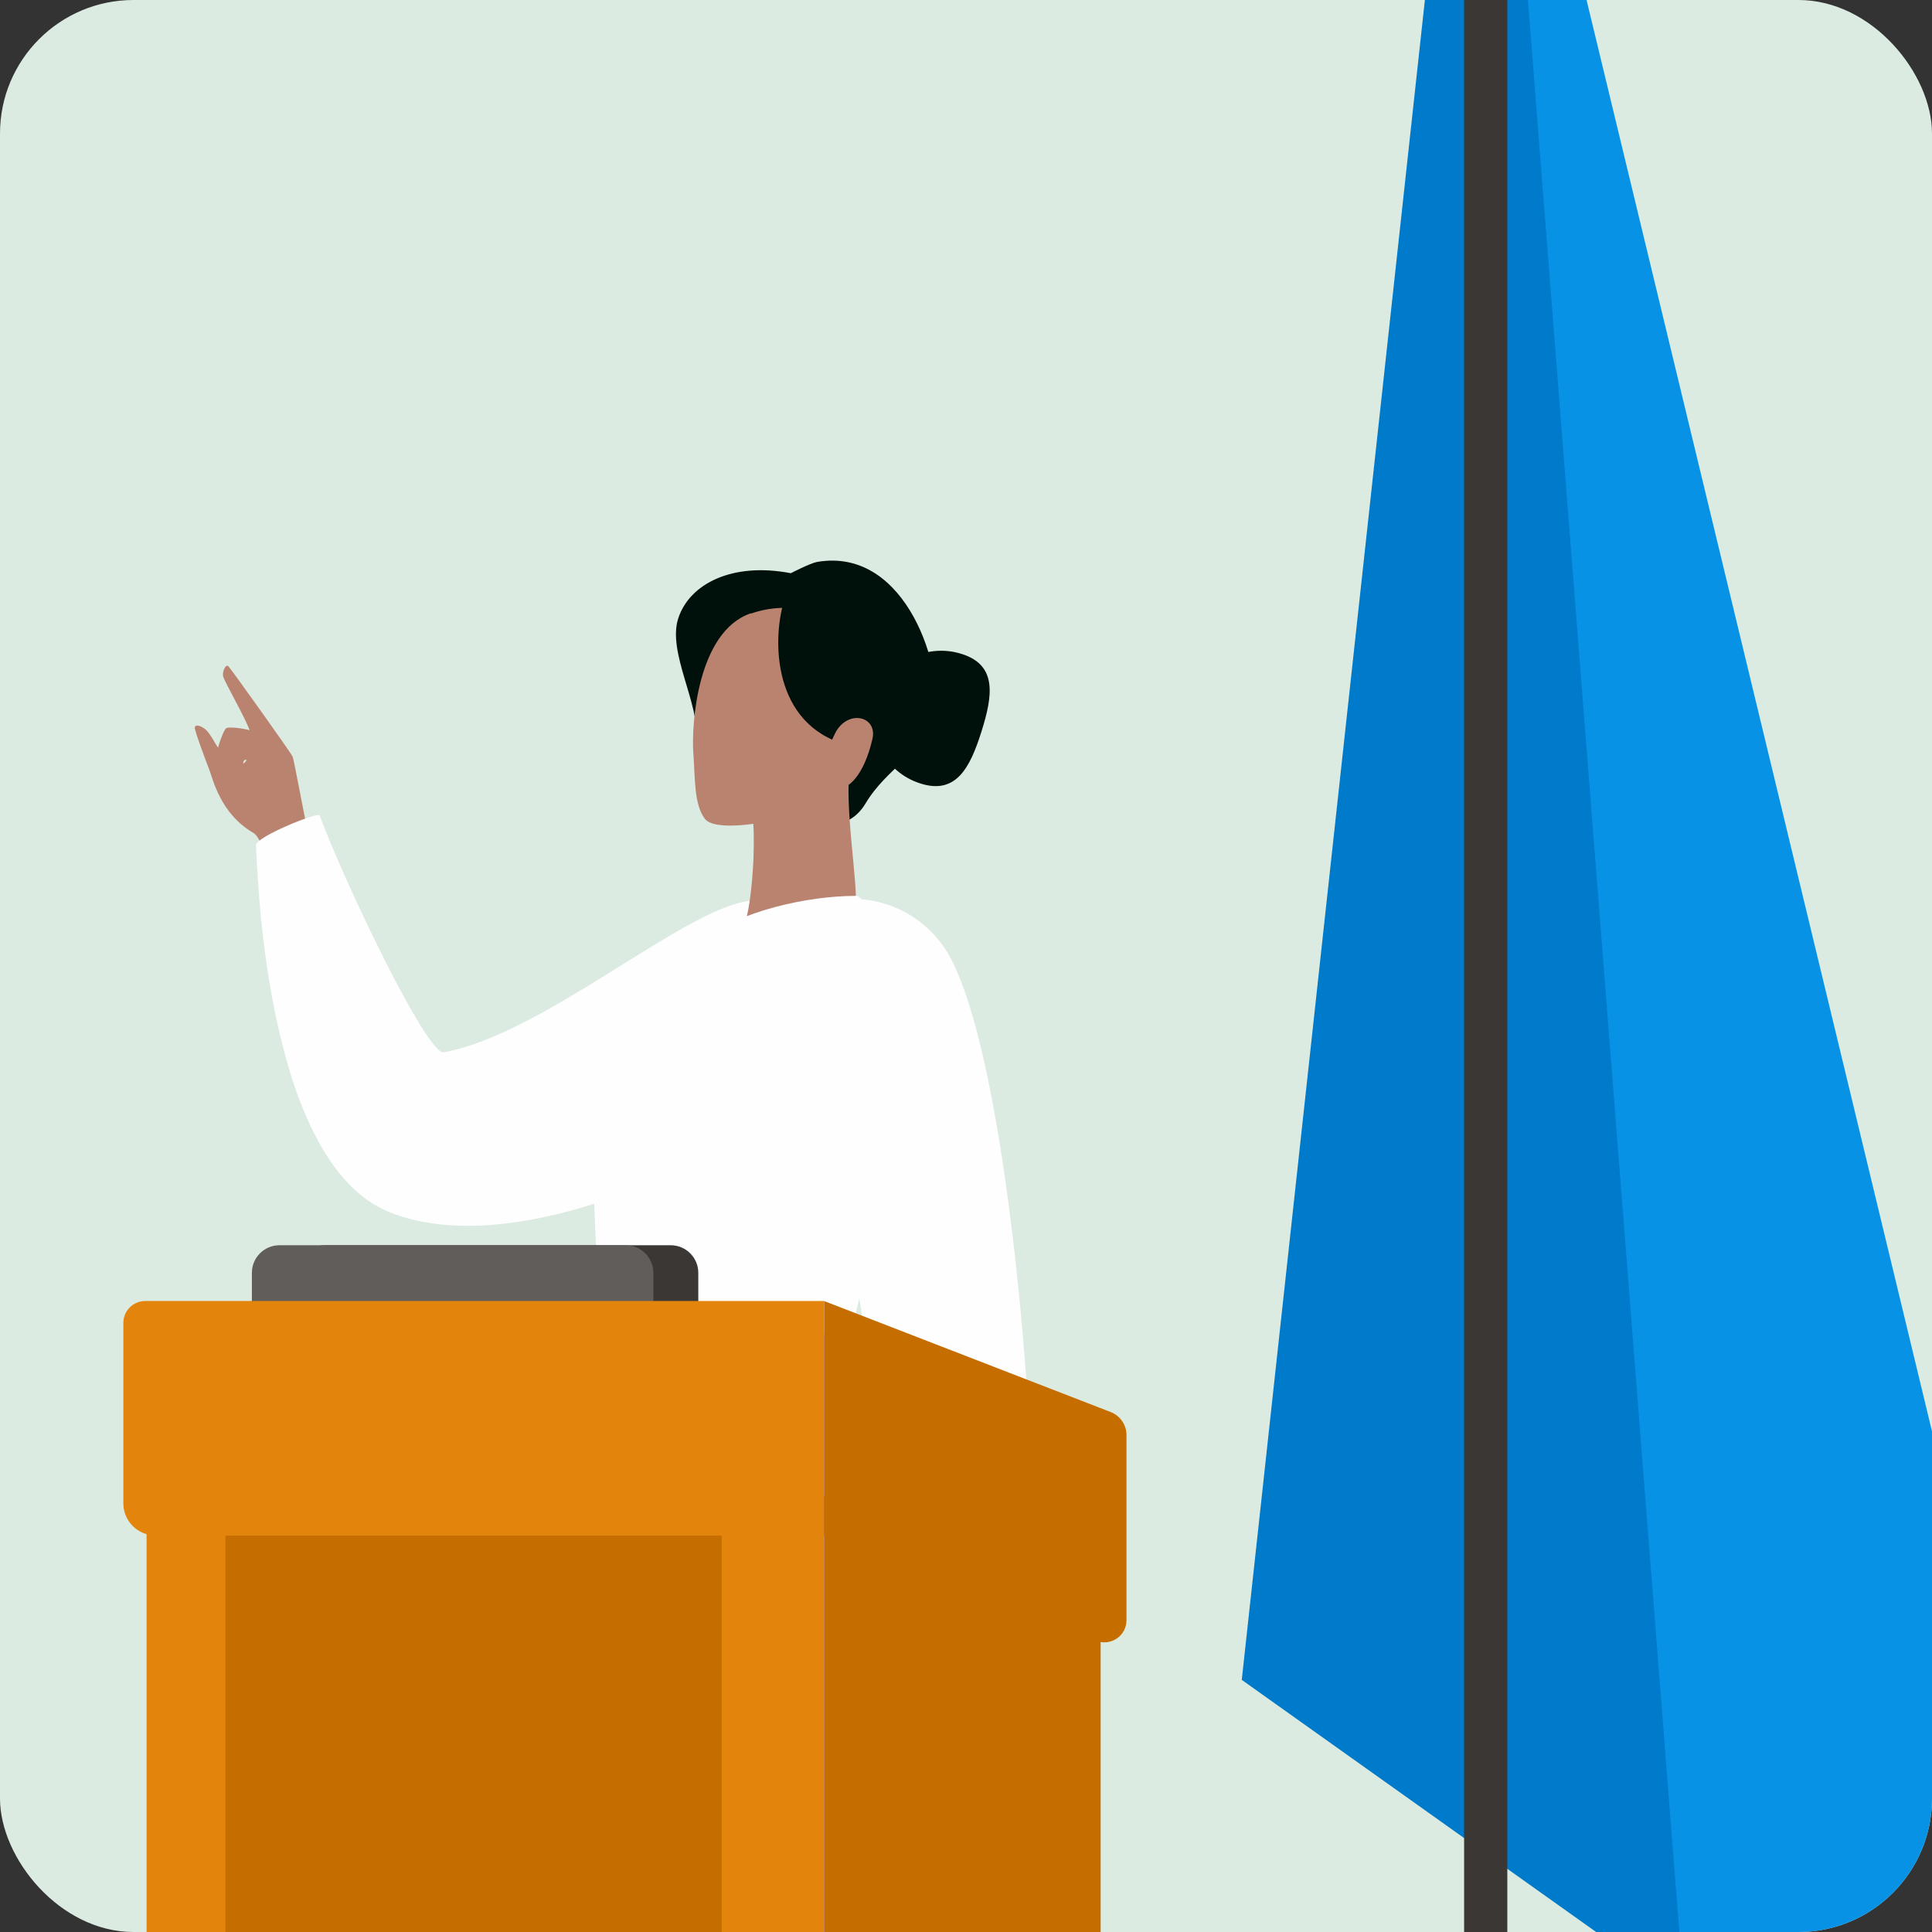
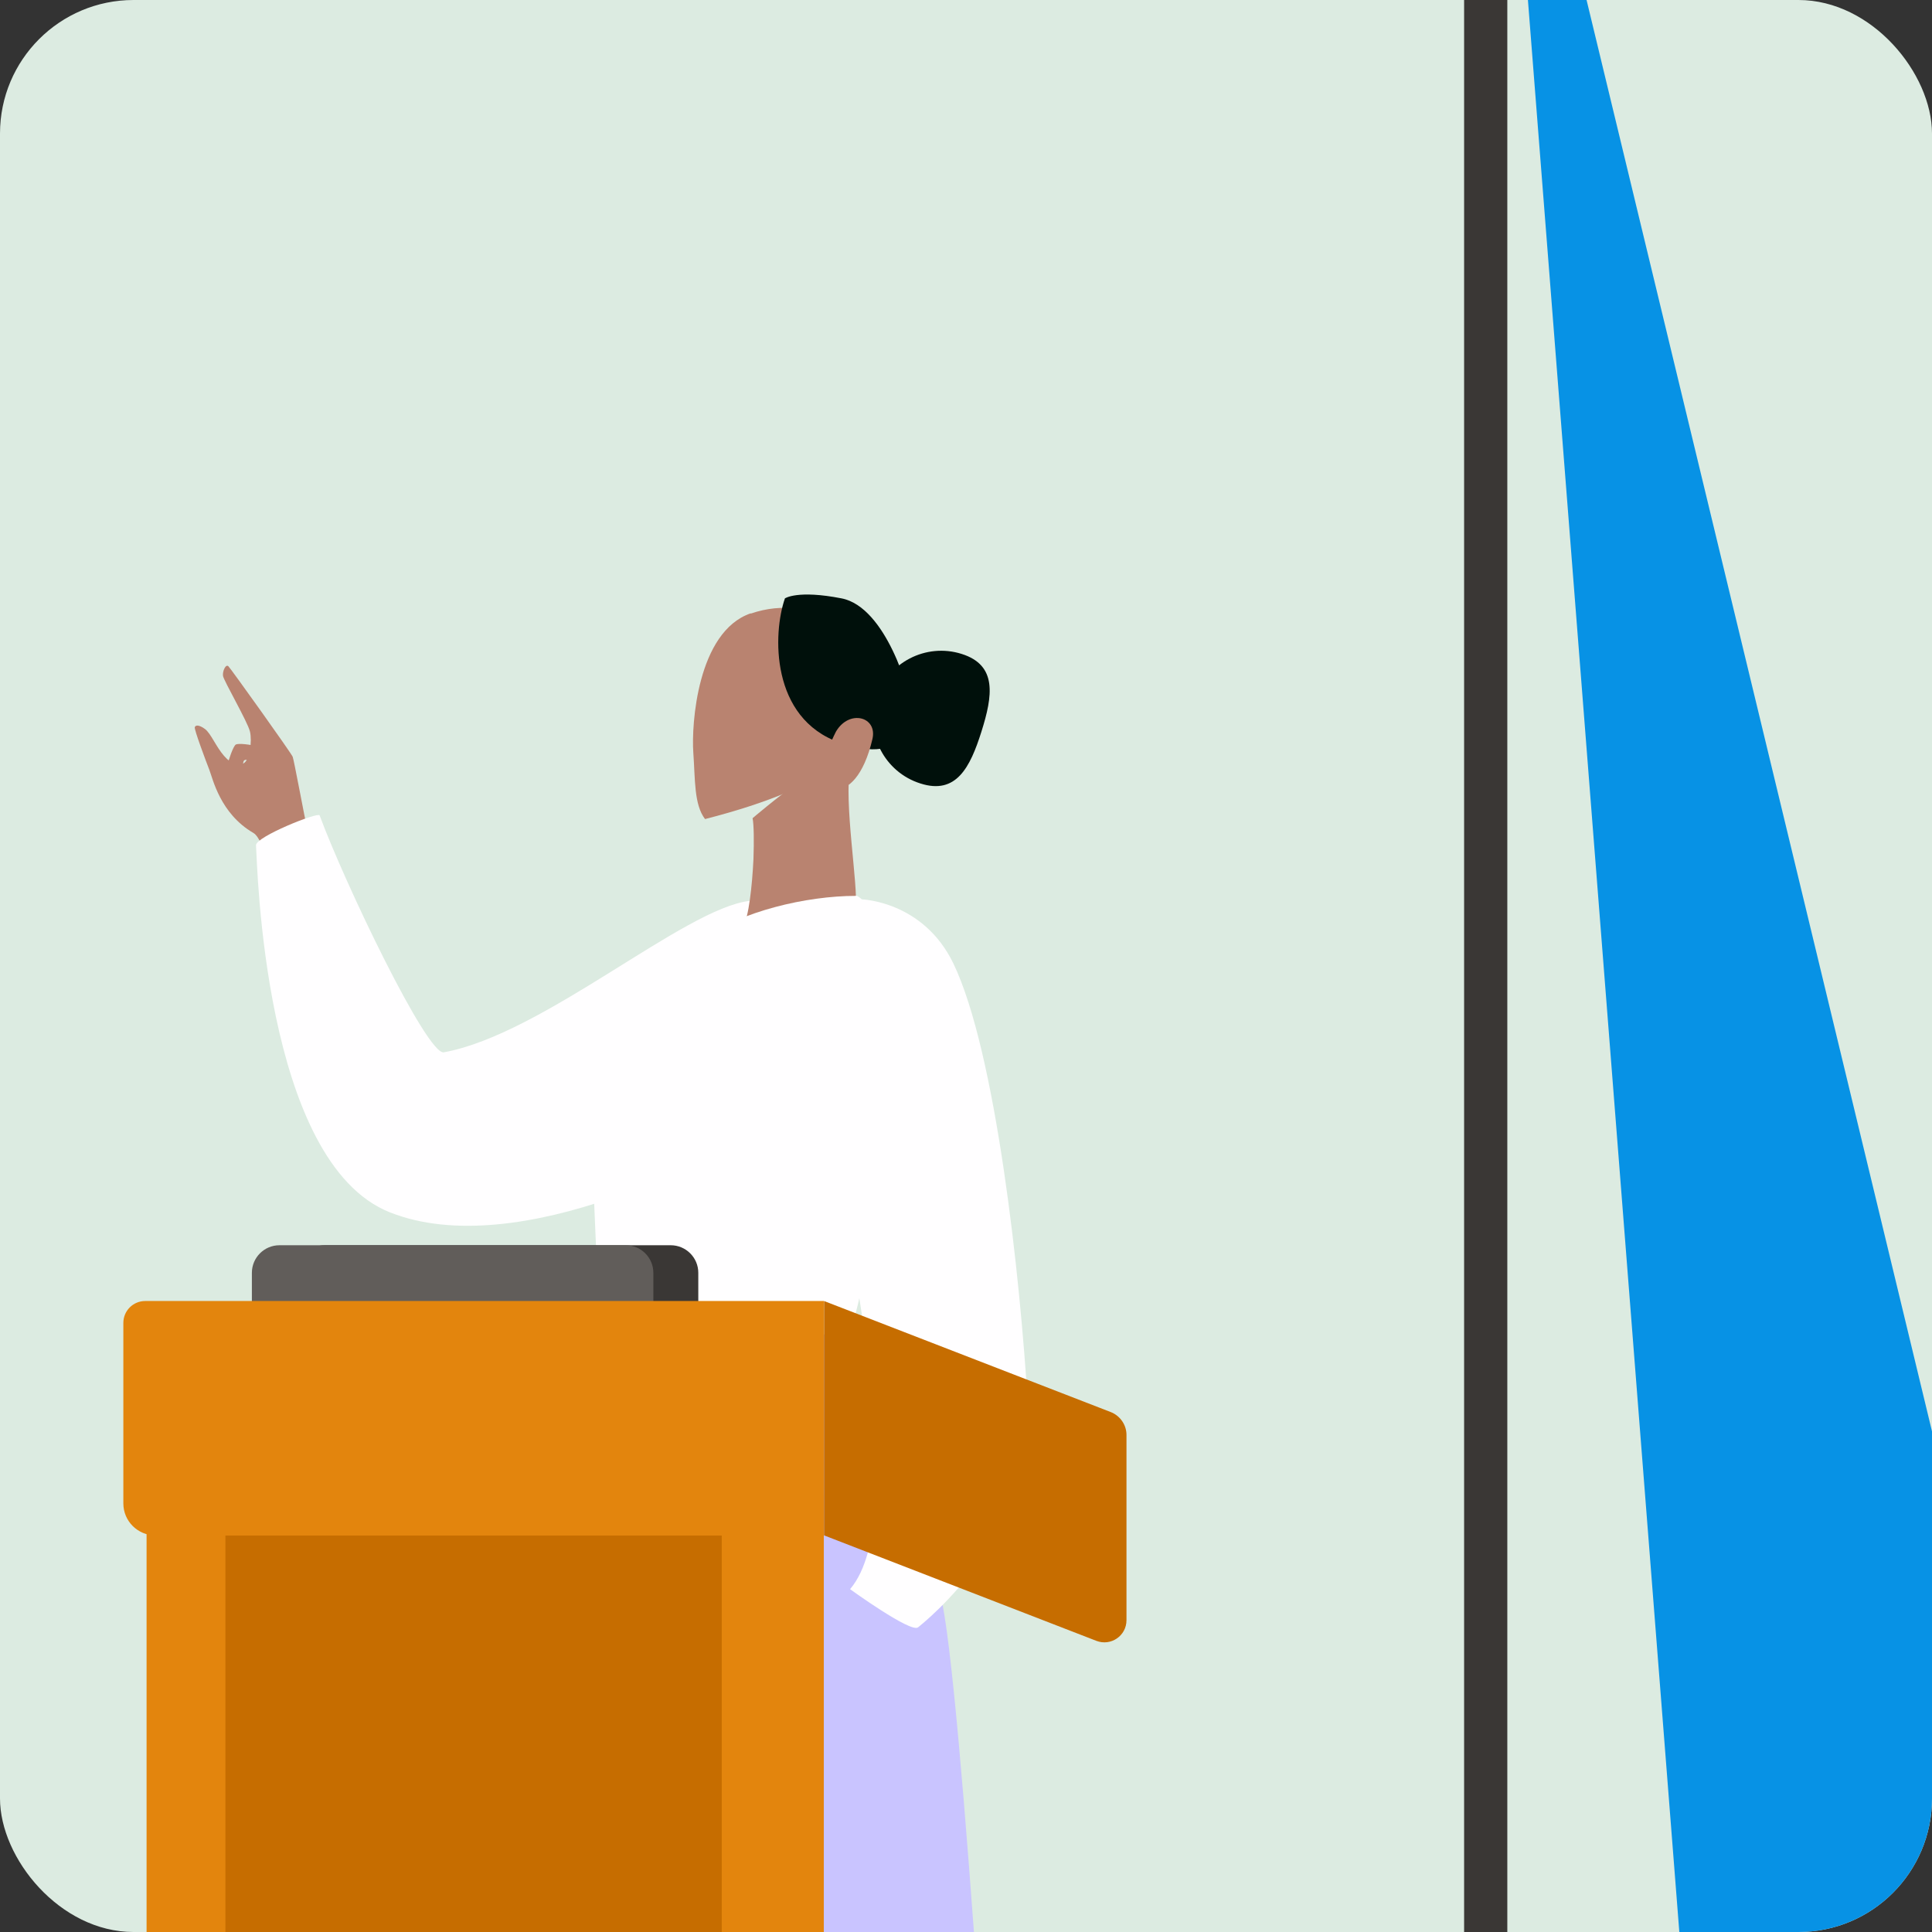
<svg xmlns="http://www.w3.org/2000/svg" width="217" height="217" viewBox="0 0 217 217" fill="none">
  <rect x="0" y="0" width="217" height="217" fill="#333333" stroke="none" />
  <g clip-path="url(#clip0_5168_5775)">
    <rect width="217" height="217" rx="15" fill="#DCEBE1" />
    <g clip-path="url(#clip1_5168_5775)">
-       <path d="M164.447 -40.419L139.474 188.682L198.736 230.846L168.447 -40.419H164.447Z" fill="#007ACB" />
      <path d="M168.447 -40.419L242 264.358L190.079 235.623L168.447 -40.419Z" fill="#0792E5" />
      <path d="M169.3 -36.715H164.447V366.698H169.3V-36.715Z" fill="#3A3735" />
-       <path d="M88.821 64.382C82.237 63.115 77.457 65.577 76.188 69.428C74.92 73.278 78.627 79.006 78.237 83.271C77.847 87.536 92.918 97.432 97.186 90.29C99.674 86.098 103.746 84.685 104.917 80.2C106.112 75.667 101.991 61.36 91.772 63.115C90.992 63.261 88.821 64.382 88.821 64.382Z" fill="#00100B" />
      <path d="M29.291 83.929C27.95 83.563 26.828 83.49 26.511 83.612C26.194 83.734 25.608 85.586 25.584 85.806C25.559 86.025 26.608 87.292 26.681 87.17C26.755 87.073 27.315 85.854 27.34 85.586C27.364 85.318 27.706 85.269 27.852 85.44C27.998 85.611 29.291 86.122 29.51 86.171C29.73 86.244 29.73 84.051 29.315 83.929H29.291Z" fill="#B98370" />
-       <path d="M28.462 82.126C27.023 81.711 25.804 81.662 25.462 81.76C25.121 81.858 24.487 83.88 24.462 84.124C24.438 84.344 25.56 85.708 25.633 85.611C25.706 85.513 26.316 84.197 26.34 83.905C26.364 83.612 26.73 83.564 26.901 83.758C27.047 83.954 28.438 84.49 28.681 84.563C28.925 84.636 28.925 82.272 28.462 82.15V82.126Z" fill="#B98370" />
      <path d="M36.583 98.09C35.583 96.335 34.949 95.189 34.559 93.386C34.168 91.582 33.022 85.391 32.876 85.001C32.73 84.612 25.95 75.131 25.657 74.838C25.364 74.546 24.974 75.374 25.047 75.911C25.12 76.447 27.803 81.053 28.071 82.15C28.34 83.247 28.047 85.367 27.364 85.733C26.681 86.098 26.072 85.903 25.169 84.904C24.267 83.88 23.682 82.369 23.023 81.882C22.365 81.394 21.95 81.419 21.877 81.687C21.804 81.955 23.121 85.465 23.511 86.464C23.901 87.463 24.73 91.387 28.462 93.556C29.705 94.287 30.705 99.357 31.339 100.6C31.51 100.917 36.68 98.333 36.558 98.09H36.583Z" fill="#B98370" />
      <path d="M84.212 101.184C76.871 102.013 61.068 116.149 49.85 118.196C47.972 118.538 38.705 99.186 35.9 91.582C35.754 91.167 28.681 93.995 28.755 94.945C28.901 96.919 29.535 130.553 43.826 136.183C58.117 141.813 80.944 130.163 88.699 124.363C96.479 118.586 92.284 100.307 84.212 101.184Z" fill="#FFFEFF" />
      <path d="M96.089 102.087C95.796 104.865 82.456 105.596 83.48 103.988C84.09 103.037 84.48 99.552 84.627 96.505C84.7 94.458 84.675 92.606 84.529 91.899C84.529 91.899 87.114 89.681 89.797 87.755C92.796 85.586 95.918 83.807 95.504 86.025C94.748 90.193 96.406 99.284 96.113 102.062L96.089 102.087Z" fill="#B98370" />
      <path d="M98.43 78.421C99.698 74.399 104.015 72.181 108.014 73.449C112.038 74.716 111.502 78.153 110.234 82.174C108.965 86.196 107.405 89.291 103.381 87.999C99.357 86.732 97.137 82.418 98.406 78.421H98.43Z" fill="#00100B" />
-       <path d="M84.309 68.891C78.31 70.963 77.651 81.418 77.871 84.514C78.091 87.585 77.944 90.363 79.188 91.996C80.432 93.605 88.504 92.362 91.138 90.314C93.772 88.267 99.283 83.271 98.478 77.421C97.674 71.572 91.577 66.429 84.334 68.915L84.309 68.891Z" fill="#B98370" />
+       <path d="M84.309 68.891C78.31 70.963 77.651 81.418 77.871 84.514C78.091 87.585 77.944 90.363 79.188 91.996C93.772 88.267 99.283 83.271 98.478 77.421C97.674 71.572 91.577 66.429 84.334 68.915L84.309 68.891Z" fill="#B98370" />
      <path d="M88.162 67.21C86.797 71.109 86.504 80.688 94.333 83.417C102.161 86.147 102.259 80.59 102.259 79.225C102.259 77.86 99.527 68.185 94.528 67.21C89.553 66.235 88.162 67.21 88.162 67.21Z" fill="#00100B" />
      <path d="M68.189 148.077C65.019 161.701 55.532 270.208 55.532 270.208H112.819C112.819 270.208 108.722 197.919 106.088 181.492C103.527 165.552 94.87 148.443 94.87 148.443L68.214 148.077H68.189Z" fill="#C9C4FF" />
      <path d="M93.894 82.174C95.382 79.639 98.576 80.493 97.991 83.003C97.016 87.195 95.211 88.755 93.894 88.609C92.577 88.462 93.309 86.269 92.821 85.733C92.333 85.196 93.894 82.174 93.894 82.174Z" fill="#B98370" />
      <path d="M96.137 100.624C90.528 100.624 83.212 102.379 78.944 105.45C74.676 108.521 66.677 117.782 66.384 121.219C66.092 124.655 67.36 146.322 67.213 148.37C67.018 151.026 94.04 151.27 95.625 148.808C97.21 146.371 102.722 109.812 99.722 104.816C99.039 103.671 96.796 100.6 96.137 100.6V100.624Z" fill="#FFFEFF" />
      <path d="M96.771 101.014C93.796 108.35 92.552 118.855 93.503 127.678C94.455 136.525 102.722 170.013 95.479 178.494C95.479 178.494 102.307 183.442 103.112 182.784C103.917 182.126 116.33 172.279 115.452 157.826C114.599 143.374 111.843 118.124 107.087 108.228C103.697 101.185 96.771 101.014 96.771 101.014Z" fill="#FFFEFF" />
      <path d="M78.457 147.785H33.364V142.959C33.364 141.253 34.754 139.864 36.461 139.864H75.335C77.042 139.864 78.432 141.253 78.432 142.959V147.785H78.457Z" fill="#3A3735" />
      <path d="M73.384 147.785H28.291V142.959C28.291 141.253 29.681 139.864 31.388 139.864H70.287C71.994 139.864 73.384 141.253 73.384 142.959V147.785Z" fill="#615D5A" />
      <path d="M16.463 310.057H92.528L92.528 168.014H16.463L16.463 310.057Z" fill="#E3850D" />
-       <path d="M123.623 168.014H92.553V310.057H123.623V168.014Z" fill="#C66D00" />
      <path d="M92.528 172.45H17.439C15.463 172.45 13.854 170.841 13.854 168.867V148.589C13.854 147.224 14.951 146.127 16.317 146.127H92.528V172.45Z" fill="#E3850D" />
      <path d="M53.191 257.071C37.802 257.071 25.316 244.593 25.316 229.214L25.316 172.474H81.066L81.066 229.214C81.066 244.593 68.579 257.071 53.191 257.071Z" fill="#C66D00" />
      <path d="M92.553 172.45L123.135 184.295C124.769 184.928 126.525 183.734 126.525 181.979V161.165C126.525 160.044 125.817 159.02 124.769 158.606L92.553 146.127V172.45Z" fill="#C66D00" />
    </g>
  </g>
  <defs>
    <clipPath id="clip0_5168_5775">
      <rect width="217" height="217" rx="15" fill="white" />
    </clipPath>
    <clipPath id="clip1_5168_5775">
      <rect width="229" height="435" fill="white" transform="translate(13 -47)" />
    </clipPath>
  </defs>
</svg>